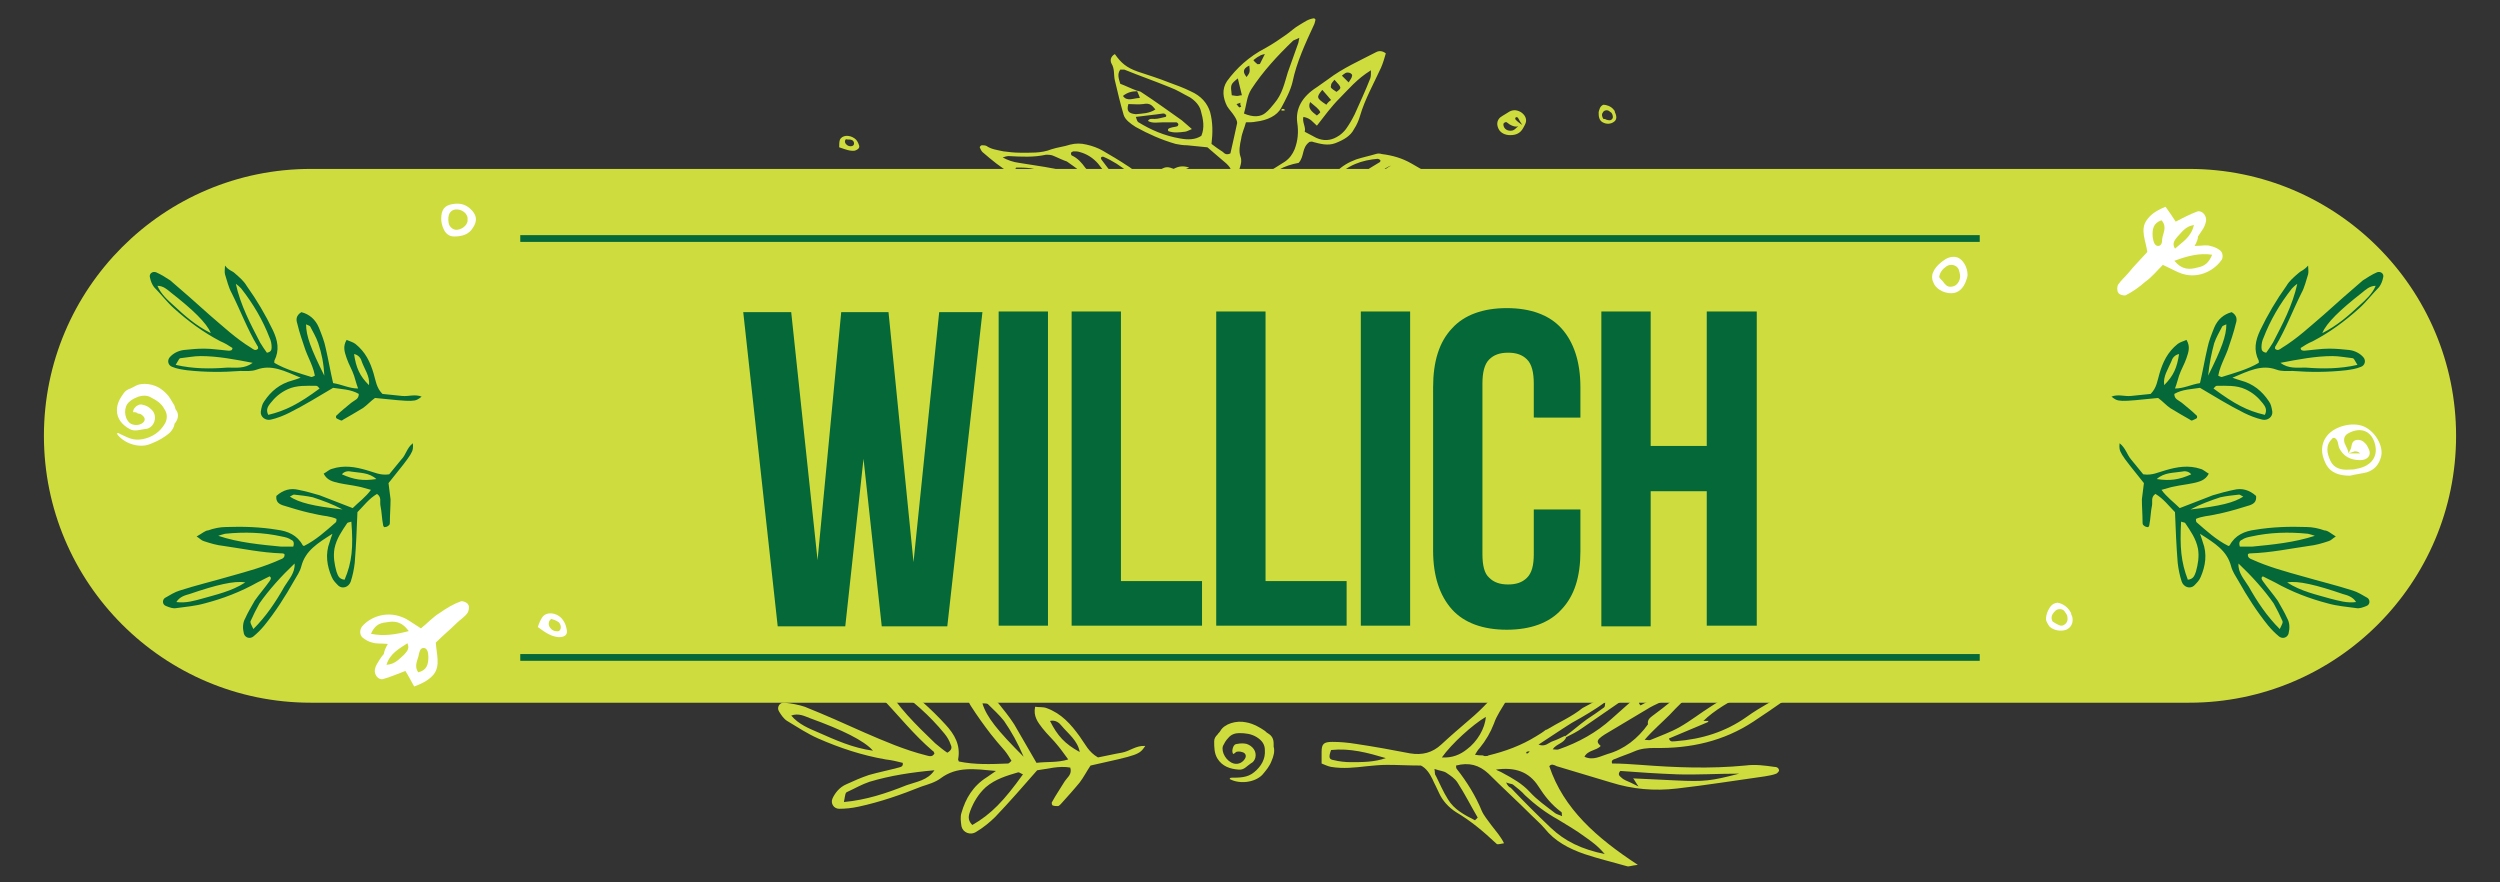
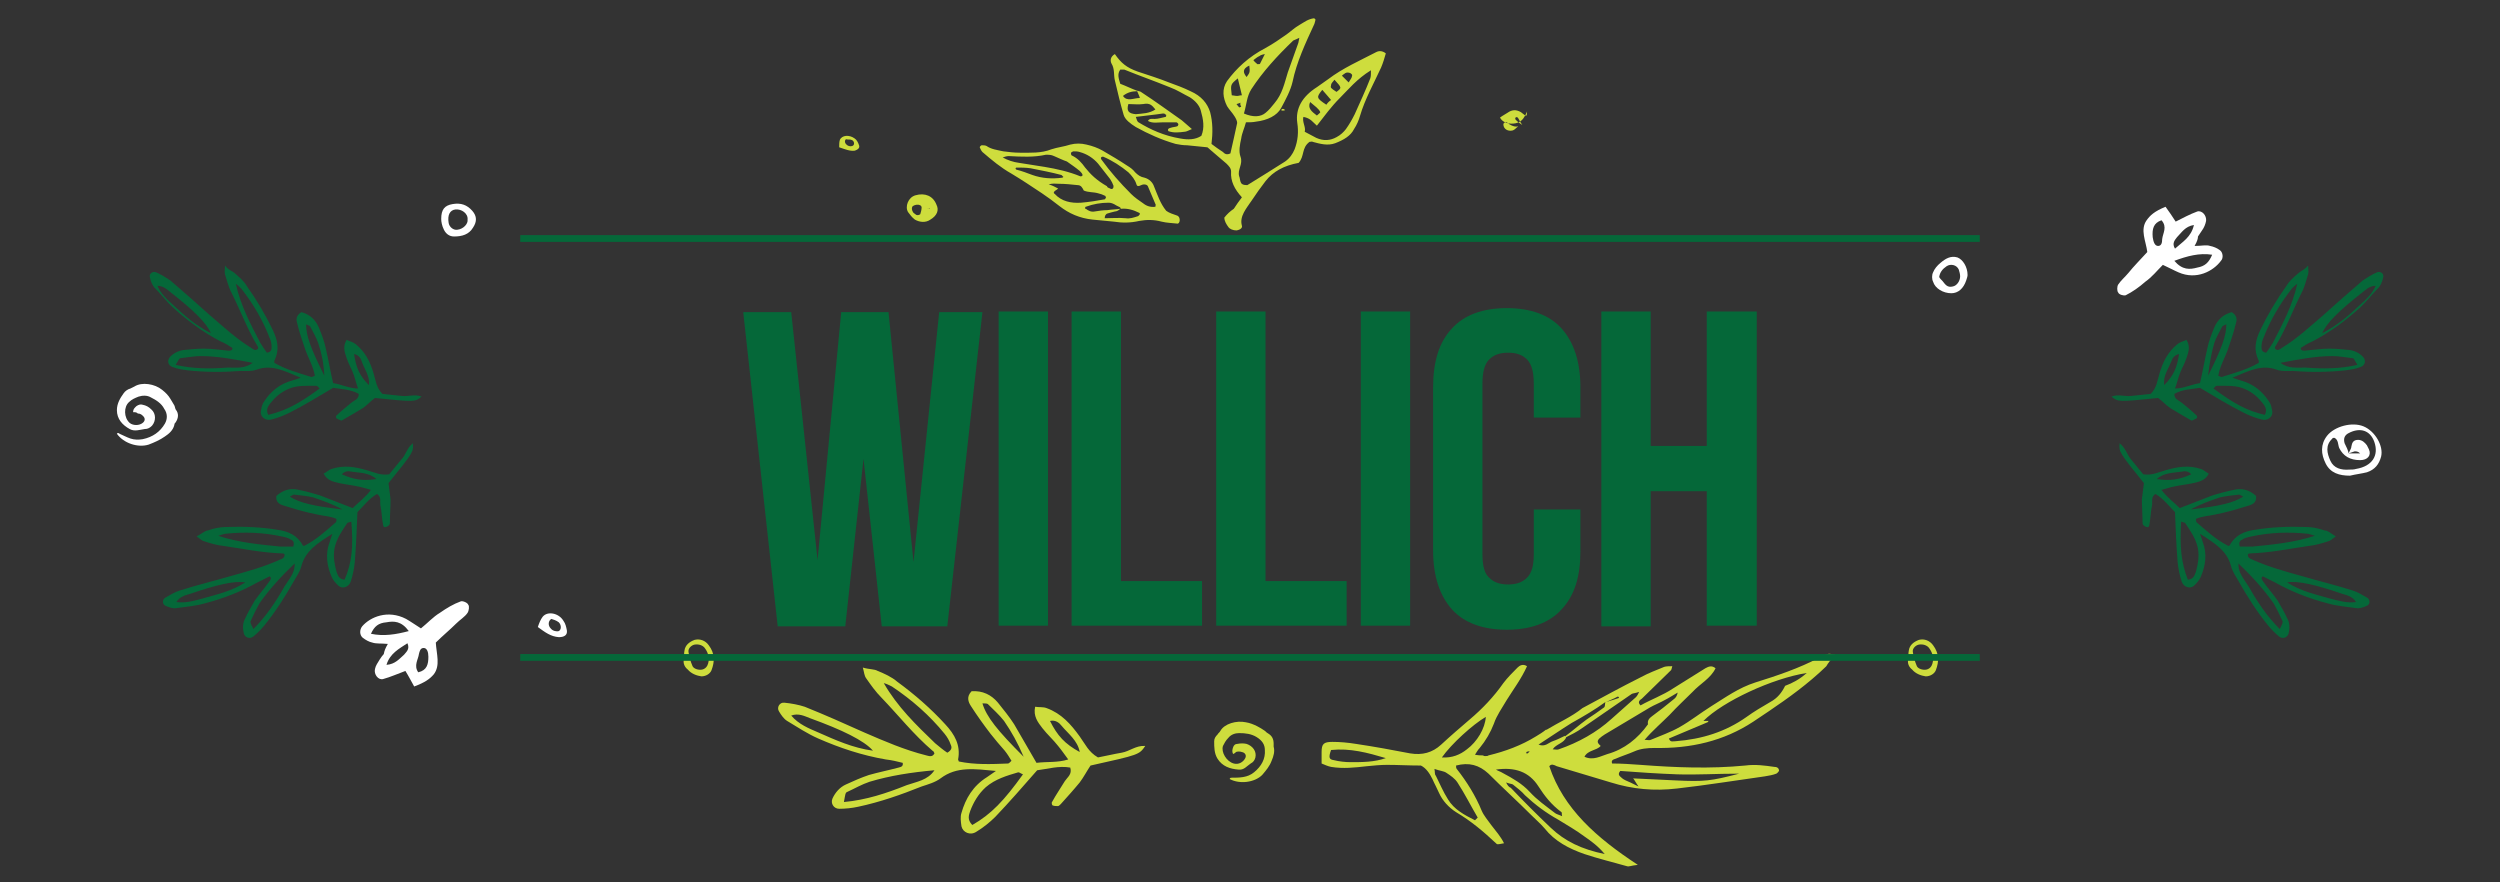
<svg xmlns="http://www.w3.org/2000/svg" version="1.1" id="Layer_1" x="0px" y="0px" viewBox="0 0 370 130.6" style="enable-background:new 0 0 370 130.6;" xml:space="preserve">
  <rect x="0" y="0" width="370" height="130.6" fill="#333333" stroke="none" />
  <style type="text/css">
	.st0{fill:#CEDD3D;}
	.st1{fill:#FFFFFF;}
	.st2{fill:#056839;}
	.st3{fill:none;stroke:#056839;stroke-miterlimit:10;}
</style>
-   <path class="st0" d="M324,104H46C24.2,104,6.5,86.3,6.5,64.5l0,0C6.5,42.7,24.2,25,46,25h278c21.8,0,39.5,17.7,39.5,39.5l0,0  C363.5,86.3,345.8,104,324,104z" />
  <g>
    <g>
      <path class="st1" d="M347.8,70.4c-1.6,0-2.9-0.4-3.6-1.8s-0.8-2.8,0.2-4.1c1.1-1.4,3.7-2.1,5.4-1.4c1.7,0.7,3,2.9,2.6,4.5    c-0.3,1.1-0.9,1.9-2.1,2.3C349.5,70.1,348.6,70.2,347.8,70.4z M347.6,67.1c0.6,0,1.1,0,1.7,0c-0.3-0.3-0.6-0.3-0.8-0.3    C348.2,66.9,347.9,67,347.6,67.1c0.1-0.3,0.4-0.7,0.4-1c0.1-0.6,0.3-1,1-1c0.6,0,1,0.4,1.3,0.8c0.1,0.2,0.2,0.4,0.3,0.6    c0.4,0.9-0.2,1.6-1.3,1.6c-1.5,0-2.5-0.6-3.1-1.8c-0.2-0.5-0.1-1.2-0.7-1.5c-0.2,0-0.3,0-0.3,0.1c-1.1,1-0.8,2.2-0.3,3.3    c0.5,1.1,1.6,1.4,2.8,1.3c0.3,0,0.7,0,1-0.1c2.4-0.4,3.4-2,2.7-4c-0.6-1.7-2.1-2.2-3.8-1.3c-0.6,0.3-0.8,0.8-0.6,1.5    C347.3,66.2,347.5,66.6,347.6,67.1z" />
    </g>
    <g>
      <path class="st1" d="M291.2,40.7c0,0.2-0.1,0.5-0.2,0.8c-0.4,1.2-1.2,1.9-2.2,1.9c-1.2,0-2.4-0.7-2.7-1.7c-0.2-0.4-0.2-1,0-1.4    c0.2-0.5,0.6-1,1.1-1.4c0.7-0.6,1.5-1.1,2.5-0.8C290.5,38.4,291.2,39.5,291.2,40.7z M287,41c0.1,0.2,0.3,0.4,0.5,0.6    c0.4,0.5,0.7,1,1.5,0.8c0.6-0.1,1.1-0.8,1.1-1.5c0-0.3-0.1-0.7-0.2-1c-0.3-0.7-1.2-0.9-1.8-0.5C287.5,39.8,287.1,40.3,287,41z" />
    </g>
    <g>
      <path class="st1" d="M65.3,32.4c0-1.4,0.5-2,1.7-2.2s2.1,0.1,2.9,1c0.7,0.8,0.7,1.6,0.1,2.5c-0.6,1-1.6,1.3-2.8,1.3    c-0.7,0-1.2-0.4-1.5-1C65.4,33.4,65.3,32.8,65.3,32.4z M67.4,31c-0.8,0.1-1.2,0.8-1,2c0.1,0.6,0.7,1.1,1.3,1    c0.9-0.1,1.6-0.9,1.5-1.5C69.3,31.6,68.3,30.9,67.4,31z" />
    </g>
    <path class="st1" d="M19.7,61c0-0.5,0.3-0.7,0.5-0.9c0.3-0.2,0.6-0.3,0.9-0.2c0.5,0.1,0.9,0.3,1.3,0.7c0.7,0.6,0.7,1.7,0.1,2.4   c-0.3,0.3-0.6,0.5-1.1,0.5c-0.7,0.1-1.5,0.4-2.2,0c-1.1-0.6-1.9-1.5-1.9-2.8c0-1,0.5-1.8,1-2.5c0.2-0.3,0.6-0.6,1-0.7   c0.2-0.1,0.4-0.2,0.6-0.3c1.1-0.7,3-0.4,4.1,0.5c0.5,0.4,0.9,0.8,1.2,1.3c0.2,0.3,0.4,0.7,0.6,1c0.1,0.2,0.1,0.4,0.2,0.6   c0.5,0.6,0.4,1.3,0,1.9c-0.1,0.1-0.2,0.2-0.2,0.4c-0.2,0.8-0.8,1.3-1.4,1.7c-0.7,0.5-1.6,0.9-2.4,1.2c-1.6,0.5-3.7-0.2-4.7-1.6   c0.1-0.2,0.3-0.1,0.4,0c0.5,0.2,1,0.5,1.6,0.7s1.2,0.2,1.8,0.1c1.5-0.3,2.6-1.1,3.3-2.3c0.4-0.7,0.4-1.5-0.1-2.2   c-0.4-0.8-1.2-1.3-2-1.7c-0.5-0.3-1.2-0.3-1.8-0.1c-0.5,0.2-1,0.4-1.4,0.8c-0.8,0.7-0.8,2.3,0.1,3.1c0.5,0.4,1.4,0.4,1.9,0   c0.4-0.3,0.4-0.7,0.1-1c-0.2-0.2-0.4-0.4-0.8-0.4C20.2,61,20,61,19.7,61z" />
    <g>
-       <path class="st1" d="M306.5,90.7c0,0.1,0.1,0.4,0.2,0.6c0.2,0.9-0.2,1.6-0.9,1.9c-0.8,0.3-1.9,0.1-2.5-0.5c-0.2-0.3-0.4-0.6-0.5-1    c0-0.4,0.1-0.9,0.3-1.3c0.3-0.6,0.6-1.1,1.4-1.2C305.3,89.3,306.1,89.9,306.5,90.7z M303.8,92c0.2,0.1,0.3,0.2,0.5,0.3    c0.4,0.2,0.8,0.5,1.3,0.1c0.4-0.3,0.5-0.8,0.3-1.4c-0.1-0.2-0.3-0.4-0.4-0.6c-0.4-0.4-1.1-0.3-1.4,0.1    C303.6,91,303.5,91.5,303.8,92z" />
-     </g>
+       </g>
    <g>
      <path class="st1" d="M79.6,92.8c0.2-0.6,0.4-1.1,0.7-1.5c0.7-0.9,2.4-0.6,3.1,0.6c0.3,0.4,0.4,0.9,0.5,1.4c0.1,0.7-0.4,1-1.2,1    C81.5,94.2,80.7,93.6,79.6,92.8z M81.6,91.6c-0.5,0.3-0.5,1-0.1,1.4c0.3,0.4,0.9,0.5,1.2,0.4c0.4-0.2,0.4-0.9,0-1.3    C82.3,91.8,81.9,91.7,81.6,91.6z" />
    </g>
    <g>
      <path class="st1" d="M324.8,36.4c1.1,0,1.7-0.2,2.3,0c0.5,0.1,1,0.3,1.4,0.6c0.5,0.3,0.6,1.2,0.2,1.6c-1.1,1.5-3.6,2.9-6.3,1.7    c-0.7-0.3-1.4-0.7-2.3-1.1c-0.9,0.9-1.6,1.8-2.6,2.5c-0.9,0.8-1.9,1.5-2.9,2c-0.3,0.1-1-0.1-1.1-0.4c-0.2-0.2-0.2-0.9,0-1.2    c0.4-0.6,1-1.1,1.5-1.7c0.8-1,1.8-2,2.8-3.1c-0.2-1.6-1.1-3.3-0.1-4.7c0.5-0.7,1.1-1.3,2.8-2c0.5,0.7,1,1.4,1.5,2.2    c1-0.5,2.1-1.1,3.2-1.5c0.7-0.2,1.4,0.6,1.3,1.4c-0.1,0.5-0.3,1-0.6,1.4c-0.2,0.3-0.4,0.6-0.6,0.9    C325.3,35.3,325.2,35.7,324.8,36.4z M321.8,38.6c1.2,1.4,2.3,1.3,3.4,1c1.1-0.2,1.7-0.7,2.2-1.9C325.5,37.4,323.7,37.9,321.8,38.6    z M319.9,32.6c-1.2,0.4-1.4,1.3-1.3,2.5c0.1,0.7,0.3,1.3,0.8,1.3s0.6-0.5,0.6-1C320.1,34.5,320.8,33.6,319.9,32.6z M324.7,33.3    c-1.3,0.2-1.8,1.1-2.5,1.8c-0.3,0.4-0.8,0.9-0.3,1.7C323,35.8,324.3,35.1,324.7,33.3z" />
    </g>
    <g>
      <path class="st1" d="M57.4,95.3c-1.1-0.1-1.7,0-2.3-0.2c-0.5-0.1-1-0.4-1.4-0.7c-0.5-0.4-0.5-1.2-0.1-1.7c1.2-1.4,3.8-2.5,6.5-1.1    c0.7,0.4,1.4,0.9,2.2,1.4c1-0.8,1.8-1.7,2.8-2.3c1-0.7,2-1.3,3.1-1.7c0.3-0.1,1,0.2,1.1,0.5c0.2,0.2,0.1,0.9-0.1,1.2    c-0.4,0.6-1.1,1-1.7,1.6c-0.9,0.9-2,1.8-3,2.8c0.1,1.7,0.7,3.4-0.3,4.7c-0.6,0.7-1.3,1.2-2.9,1.8c-0.4-0.7-0.8-1.5-1.3-2.3    c-1.1,0.4-2.2,0.9-3.3,1.2c-0.7,0.2-1.4-0.7-1.2-1.5c0.1-0.5,0.4-0.9,0.7-1.4c0.2-0.3,0.4-0.6,0.6-0.8C56.9,96.3,57,96,57.4,95.3z     M60.5,93.4c-1.1-1.5-2.2-1.5-3.3-1.3c-1.2,0.1-1.8,0.6-2.3,1.7C56.8,94.2,58.6,93.9,60.5,93.4z M61.9,99.5    c1.3-0.3,1.5-1.2,1.5-2.3c0-0.7-0.2-1.3-0.7-1.3s-0.6,0.5-0.7,0.9C61.9,97.6,61.2,98.5,61.9,99.5z M57.2,98.4    c1.3-0.1,1.9-0.9,2.6-1.5c0.3-0.4,0.9-0.8,0.5-1.7C59.1,96,57.7,96.7,57.2,98.4z" />
    </g>
    <g>
      <path class="st0" d="M135.5,28.9c-1.1,0.3-1.6,1.7-1.1,2.5c0.3,0.4,0.6,0.8,1,1.1c0.7,0.4,1.6,0.5,2.3,0c1-0.6,1.3-1.4,0.9-2.2    C138.1,29,136.9,28.5,135.5,28.9z M136.2,31.7c-0.1,0.1-0.4,0.2-0.6,0.1c-0.1-0.1-0.3-0.2-0.4-0.3c-0.3-0.4-0.3-0.8-0.1-1    c0.3-0.2,0.8-0.3,1.1-0.1c0.1,0,0.2,0.2,0.2,0.3C136.4,31,136.3,31.4,136.2,31.7z M137.6,30.9c-0.1,0-0.3,0-0.4,0    c0.2,0,0.3,0,0.5-0.1C137.6,30.8,137.6,30.9,137.6,30.9z" />
-       <path class="st0" d="M219.3,27.8c-0.8,0.2-1.5,0.2-2.3,0c-0.4-0.1-0.7-0.2-1.1-0.3c-2.5-0.7-4.8-2-7-3.3c-1.4-0.8-2.8-1.2-4.4-1.4    c-0.3-0.1-0.6-0.1-0.9,0c-1,0.3-2,0.5-2.9,0.8c-1.1,0.4-2.1,1-2.9,1.8c-1.1,1.1-2,2.2-2.8,3.4c-0.6,1-1.5,1.8-2.6,2.3    c-0.5,0.2-1,0.5-1.4,0.8c-0.2,0.1-0.4,0.4-0.6,0.6c-0.2,0.3,0.3,1.2,0.7,1.2c0.1,0,0.3,0,0.4-0.1c0.7-0.6,1.4-1.2,2.1-1.7    c0.8-0.7,1.8-0.8,2.8-0.4c0.8,0.3,1.6,0.6,2.3,1c2,1.1,4.2,1.4,6.4,1.9c0.1,0,0.4-0.1,0.6-0.2c-0.2-0.2-0.5-0.3-0.8-0.4    c-1.2-0.1-2.1-0.8-3.1-1.3c-0.2-0.1-0.4-0.2-0.5-0.4c-0.5-0.7-0.9-1.3-1.3-2c0,0,0.1-0.3,0.2-0.3c0.2-0.1,0.5-0.1,0.7-0.1    c1.7,0.1,3.3,0.7,4.6,1.7c0.8,0.7,1.8,1.2,2.4,2c0,0.1,0,0.3-0.1,0.4c-0.1,0.1-0.4,0.2-0.6,0.2c-0.3,0-0.5,0-0.7,0.2    c0.1,0.1,0.3,0.2,0.3,0.2c1.3,0,2.7-0.1,3.9-0.6c1.3-0.5,2.4-1.1,3.7-1.4c0.3-0.1,0.5-0.3,0.8-0.4c1-0.4,1.9-0.9,2.9-1.4    c1.3-0.7,2.6-1.5,3.8-2.4c0.3-0.2,0.5-0.5,0.6-0.7c0.1-0.2,0-0.4,0-0.6C221.4,27.2,220.3,27.5,219.3,27.8z M205.9,24.5    C205.9,24.5,205.9,24.5,205.9,24.5C206,24.5,206,24.5,205.9,24.5C206,24.5,206,24.5,205.9,24.5C206,24.5,206,24.5,205.9,24.5    C206,24.5,206,24.5,205.9,24.5z M198.8,31.9c-0.9-0.2-1.6-0.6-2.3-1c-0.1-0.3,0.1-0.6,0.5-0.6c0.8,0,1.5,0.3,1.8,1    C198.9,31.5,198.8,31.7,198.8,31.9z M200.1,31c0.1,0.2,0.2,0.3,0.4,0.5c0.2,0.4,0.5,0.7,0.7,1c0.1,0.1,0,0.2,0,0.2s-0.1,0-0.2,0    c-0.7-0.4-1.2-0.9-1.3-1.6c0-0.1,0-0.1,0-0.2C199.8,30.9,200,30.9,200.1,31z M198.9,27.7c-0.9,0.7-1.9,1.3-3.1,1.7    c-0.1,0-0.3,0-0.4-0.1c0,0-0.1-0.2,0-0.3c0.5-0.8,0.9-1.6,1.7-2.2c0.3-0.2,0.5-0.4,0.5-0.4c1.8-2,4-2.7,6.3-2.9    c0.1,0,0.3,0.1,0.4,0.2c0,0,0,0.3-0.1,0.3C202.3,25.1,200.6,26.3,198.9,27.7z M200.6,27.7c1-1,2-1.6,3.1-2.1c0.2-0.1,0.5,0,0.7,0    c0.4-0.6,0.9-0.9,1.5-1.1c0,0,0,0,0,0c-0.6,0.3-1.1,0.7-1.5,1.1c-0.1,0-0.3,0-0.4,0.1c-0.6,0.4-1,0.8-1.7,1.1    C201.8,27,201.3,27.3,200.6,27.7z M203.4,27.6c0-0.2-0.1-0.3,0-0.4c1-0.9,2.1-1.6,3.5-1.9c0,0,0.1,0.1,0.2,0.1    c0.1-0.2,0.2-0.3,0.4-0.1l-0.1,0.1c-0.1,0-0.2-0.1-0.3,0c-0.5,0.4-1.1,0.8-1.7,1.4c-0.5,0.5-1.2,0.7-1.8,0.9    C203.5,27.7,203.4,27.6,203.4,27.6z M205.4,28.2c-0.1,0-0.3-0.1-0.4-0.2c0,0,0-0.2,0.1-0.3c0.1-0.1,0.3-0.3,0.5-0.4    c0.8-0.7,1.9-1.2,2.8-1.7c0.2-0.1,0.5-0.1,0.7-0.1c0.2-0.1,0.4,0.2,0.3,0.4c-0.1,0.2-0.2,0.4-0.4,0.5    C207.9,27.2,206.7,27.7,205.4,28.2z M213.6,32.1c-0.1,0-0.1,0.1-0.2,0.1c-1.3,0.7-2.6,0.7-3.8-0.4c-0.3-0.3-0.7-0.6-1.1-0.8    c-0.3-0.1-0.5-0.2-0.9,0c0.5,0.3,0.9,0.5,1.4,0.8c0.2,0.2,0.4,0.4,0.6,0.6c0.1,0.2,0.2,0.4,0.4,0.6c-0.3,0.1-0.5,0.2-0.7,0.1    c-0.4-0.2-0.9-0.3-1.2-0.6c-0.7-0.6-1.4-1.1-2.1-1.7c-0.2-0.2,0-0.4,0.3-0.4c0.1,0,0.2-0.1,0.2-0.1c-0.1-0.5,0.2-0.6,0.7-0.6    c1.4,0.1,2.8,0.2,4.2,0.3c0.5,0.1,0.9,0.2,1.3,0.5c0.3,0.3,0.7,0.6,1,0.9C213.9,31.6,213.9,32,213.6,32.1z M213.9,29.2    c-0.7-0.3-1.5-0.2-2.3-0.2c-1,0.1-2,0.1-3,0.1c-0.4,0-0.9-0.2-1.3-0.3c-0.1,0-0.1-0.3-0.1-0.3c0.6-0.4,1.1-0.8,1.7-1.1    c0.6-0.4,1.2-0.7,1.8-1c0.5-0.1,0.9,0.1,1.3,0.3c1.5,0.6,2.9,1.3,4.5,1.7c0.3,0,0.6,0.1,0.9,0.1c-0.4,0.3-0.7,0.7-1.2,0.7    C215.4,29.2,214.7,29.6,213.9,29.2z M217.5,30.1c-0.4,0.4-1,0.7-1.5,0.7c-0.2,0-0.4-0.2-0.6-0.3c-0.1-0.1-0.1-0.2-0.1-0.2    c0-0.1,0.1-0.3,0.2-0.3c0.6-0.1,1.2-0.1,1.8-0.2c0.1,0,0.2,0.1,0.2,0.1C217.5,30,217.5,30,217.5,30.1z" />
      <path class="st0" d="M206.4,34.3C206.4,34.2,206.4,34.2,206.4,34.3C206.4,34.2,206.4,34.2,206.4,34.3L206.4,34.3z" />
      <path class="st0" d="M174.2,31.9c-0.6-0.2-1.2-0.4-1.6-0.7c-0.9-1.1-1.3-2.4-1.8-3.6c-0.2-0.6-0.7-1.1-1.4-1.3    c-0.6-0.1-1-0.4-1.4-0.8c-0.3-0.4-0.7-0.7-1.2-1c-1.2-0.8-2.4-1.5-3.6-2.2c-0.7-0.4-1.5-0.7-2.4-0.9c-0.8-0.2-1.6-0.2-2.4,0    c-0.9,0.3-1.9,0.4-2.8,0.7c-1.5,0.6-3.1,0.5-4.7,0.5c-0.8,0-1.6-0.1-2.4-0.2c-0.9-0.2-1.8-0.3-2.5-0.8c-0.2-0.1-0.5-0.1-0.7-0.1    c-0.1,0-0.3,0.2-0.3,0.3c0.1,0.2,0.2,0.5,0.4,0.7c1.4,1.2,2.7,2.3,4.3,3.2c1.5,0.9,3,1.9,4.5,2.9c0.9,0.6,1.7,1.2,2.6,1.9    c1.4,1.1,3,1.8,4.9,2c1,0.1,2.1,0.2,3.1,0.3c1.3,0.2,2.5,0.2,3.8-0.1c1.1-0.2,2.2-0.2,3.3,0.1c0.8,0.2,1.6,0.2,2.4,0.3    c0.1,0,0.3-0.2,0.3-0.5S174.5,32,174.2,31.9z M158.9,22.4c0.3,0,0.6,0,0.9,0.1c1.1,0.3,2,0.9,2.7,1.7c0.6,0.8,1.2,1.5,1.8,2.3    c0.2,0.3,0.4,0.7,0.5,1c0,0.1,0,0.3-0.1,0.4c-0.1,0.1-0.3,0.1-0.4,0c-0.3-0.1-0.6-0.3-0.4-0.3c-1.6-0.9-2.5-1.8-3.3-2.8    c-0.5-0.7-1.1-1.4-2-1.8c-0.1-0.1-0.1-0.3-0.1-0.4C158.6,22.5,158.8,22.4,158.9,22.4z M148.4,23.3L148.4,23.3    c0.3-0.1,0.6-0.2,0.9-0.2c1.9,0.1,3.7,0.2,5.5-0.2c0.4,0,0.8,0,1.2,0.2c0.7,0.3,1.3,0.6,1.9,0.8c0.7,0.5,1.3,0.9,1.9,1.4    c0.1,0.1,0.3,0.3,0.4,0.5V26c-0.1,0.1-0.2,0.1-0.3,0.1c-1.7-0.7-3.5-1.1-5.3-1.4c-1.3-0.2-2.5-0.4-3.8-0.6    C150,24,149.1,23.7,148.4,23.3z M152.8,25.9c-0.8-0.3-1.6-0.6-2.4-0.8c0,0-0.1-0.1-0.1-0.2l0.1-0.1c0.7,0,1.4,0,2.1,0.1    c1.5,0.3,3.1,0.6,4.6,1c0.1,0.1,0.2,0.2,0.3,0.3c-0.1,0-0.1,0.1-0.2,0.1C155.7,26.5,154.2,26.4,152.8,25.9z M156.1,28.7    c-0.2-0.1-0.2-0.3,0.1-0.5c0.2-0.1,0.3-0.2,0.4-0.3c-0.4-0.2-0.9-0.5-1.4-0.6c0.6-0.2,1-0.1,1.5-0.1c0.9,0,1.9,0.1,2.8,0.2    c0.5,0,0.7,0.4,0.9,0.8c0.7,0.3,1.4,0.2,2.1,0.4c0.4,0.1,0.7,0.2,1.1,0.4c0,0.1,0.1,0.2,0.1,0.2c-0.1,0.1-0.1,0.3-0.2,0.3    c-1.1,0.2-2.3,0.4-3.5,0.5C158.5,30.1,157.1,29.8,156.1,28.7z M163.4,32.3L163.4,32.3L163.4,32.3    C163.5,32.3,163.4,32.3,163.4,32.3z M168.4,32c-0.6,0.2-1.2,0.4-1.8,0.3c-1.1-0.1-2,0-3.1,0c0-0.3,0.1-0.6,0.4-0.7    c0.3-0.1,0.7-0.2,1.1-0.3c0.3,0,0.6-0.2,0.8-0.4c-0.6,0.1-1.3,0.1-1.9,0.2c-0.6,0-1.3,0.1-1.9,0.2c-0.5,0.1-0.9-0.1-1.3-0.4h-0.1    c0-0.2,0-0.3,0.1-0.3c1.1-0.4,2.2-0.6,3.4-0.6c0.4,0,0.8,0.2,1.1,0.4c0.2,0.1,0.4,0.2,0.6,0.3c0,0.1,0.1,0.2,0.1,0.2    c1-0.1,1.9,0.2,2.7,0.6c0.1,0,0.1,0.2,0.1,0.2C168.6,31.8,168.5,32,168.4,32z M171,30.6c-0.7,0.1-1.3-0.1-1.8-0.5    c-0.6-0.4-1.3-0.9-1.8-1.4c-1.6-1.6-3.1-3.3-4.4-5.1c-0.1-0.2-0.1-0.3,0.1-0.4c0.1,0,0.1,0,0.2,0c1.4,0.6,2.6,1.4,3.7,2.3    c0.5,0.5,1,1.1,1.2,1.8c0.1,0.3,0.3,0.3,0.7,0.1c0.4-0.2,0.9-0.1,1,0.2c0.4,0.9,0.7,1.7,1.1,2.6C171.1,30.3,171,30.4,171,30.6z" />
-       <path class="st0" d="M225.1,16.6c-0.7-0.4-1.3-0.4-2,0.1c-0.3,0.2-0.7,0.4-1.1,0.7c-0.5,0.5-0.5,1.1-0.2,1.7    c0.3,0.6,1,0.9,1.7,0.9c0.9,0,1.5-0.3,1.9-1c0.1-0.2,0.3-0.5,0.4-0.8C226,17.6,225.7,17,225.1,16.6z M222.5,18.4    c0-0.2,0.3-0.4,0.5-0.3c0.1,0.1,0.3,0.2,0.4,0.3c0.5,0.3,0.9,0.4,1.3,0.3c-0.3,0.2-0.5,0.5-0.8,0.6    C223.2,19.5,222.5,19.1,222.5,18.4z M224.3,17.7c0,0-0.1-0.2,0-0.3c0.1-0.1,0.3-0.1,0.4,0.1c0.2,0.4,0.4,0.7,0.6,1    C225,18.3,224.7,18.1,224.3,17.7z" />
+       <path class="st0" d="M225.1,16.6c-0.7-0.4-1.3-0.4-2,0.1c-0.3,0.2-0.7,0.4-1.1,0.7c0.3,0.6,1,0.9,1.7,0.9c0.9,0,1.5-0.3,1.9-1c0.1-0.2,0.3-0.5,0.4-0.8C226,17.6,225.7,17,225.1,16.6z M222.5,18.4    c0-0.2,0.3-0.4,0.5-0.3c0.1,0.1,0.3,0.2,0.4,0.3c0.5,0.3,0.9,0.4,1.3,0.3c-0.3,0.2-0.5,0.5-0.8,0.6    C223.2,19.5,222.5,19.1,222.5,18.4z M224.3,17.7c0,0-0.1-0.2,0-0.3c0.1-0.1,0.3-0.1,0.4,0.1c0.2,0.4,0.4,0.7,0.6,1    C225,18.3,224.7,18.1,224.3,17.7z" />
      <path class="st0" d="M189.5,16.3C189.5,16.2,189.5,16.2,189.5,16.3C189.5,16.2,189.5,16.2,189.5,16.3L189.5,16.3z" />
      <path class="st0" d="M190.2,16.3c-0.2-0.2-0.4-0.3-0.6,0C189.8,16.4,189.9,16.4,190.2,16.3z" />
-       <path class="st0" d="M173.7,25c-0.7-0.3-1.2-0.4-1.9,0.1C172.4,25.3,173,25.3,173.7,25c0.8,0.4,1.5,0.2,2.3-0.2    C175.1,24.5,174.4,24.6,173.7,25z" />
-       <path class="st0" d="M239,16.6c0-0.2-0.1-0.3-0.2-0.4c-0.4-0.5-1.1-0.7-1.5-0.7c-0.5,0.2-0.6,0.7-0.7,1.1c0,0.3,0,0.6,0.1,0.9    c0.1,0.3,0.3,0.5,0.5,0.6c0.5,0.3,1.2,0.3,1.7-0.1C239.3,17.7,239.3,17.2,239,16.6z M238.6,17.6c-0.2,0.3-0.6,0.2-0.9,0.1    c-0.1-0.1-0.3-0.1-0.4-0.1c-0.2-0.3-0.3-0.7-0.1-0.9c0.1-0.3,0.5-0.5,0.9-0.3c0.1,0.1,0.3,0.2,0.4,0.3    C238.7,17,238.8,17.4,238.6,17.6z" />
      <path class="st0" d="M126.5,20.5c-0.8-0.6-1.9-0.5-2.2,0.2c-0.1,0.3-0.1,0.7-0.1,1.1c0.9,0.3,1.6,0.6,2.3,0.5    c0.6-0.2,0.8-0.5,0.6-0.9C127,21.1,126.8,20.7,126.5,20.5z M126.3,21.5c-0.2,0.2-0.6,0.2-0.9,0s-0.5-0.6-0.2-0.9    c0.3,0.1,0.6,0,0.8,0.1C126.4,20.8,126.5,21.3,126.3,21.5z" />
      <path class="st0" d="M193.8,21c0.2,0,0.4-0.1,0.5,0c1.1,0.3,2.2,0.6,3.3,0.2c1.3-0.5,2.3-1.1,2.8-2.1c0.4-0.6,0.7-1.3,0.9-2    c0.7-2.4,2-4.7,3.1-7.1c0.3-0.7,0.5-1.4,0.7-2.1c-0.5-0.4-1-0.4-1.4-0.2c-2.5,1.3-5,2.4-7.1,4c-0.6,0.4-1.1,0.8-1.7,1.2    c-2.2,1.4-3.2,3.2-2.9,5.3c0.2,1.3,0.1,2.6-0.4,3.9c-0.3,0.7-0.7,1.3-1.4,1.8c-1.9,1.2-3.8,2.4-5.6,3.5c-0.7,0-0.9-0.2-1-0.5    c-0.1-0.3-0.1-0.6-0.2-0.8c-0.3-1,0.6-1.8,0.2-2.9c-0.3-0.8-0.1-1.8,0.1-2.7c0.1-0.8,0.5-1.6,0.7-2.4c0.6,0,1,0,1.5-0.1    c1.7-0.2,3.1-0.9,3.7-2c0.7-1.3,1.4-2.6,1.7-3.9c0.6-2.9,1.9-5.7,3.2-8.5c0.1-0.2,0.1-0.4,0.2-0.7c0,0-0.1-0.1-0.2-0.2    c-0.9,0.1-1.5,0.6-2.2,1c-0.7,0.4-1.2,0.9-1.9,1.4c-1,0.7-2,1.4-3.1,2c-2.5,1.3-4.3,3-5.7,4.9c-0.8,1.2-0.6,2.5,0,3.7    c0.3,0.5,0.8,1,1.1,1.5c0.2,0.3,0.4,0.7,0.4,1c-0.3,1.5-0.7,3.1-1,4.5c-0.6,0.3-0.9,0-1.1-0.2c-0.6-0.4-1.2-0.8-1.7-1.2    c0.2-1.6,0.2-3.2-0.2-4.7c-0.4-1.3-1.3-2.4-2.9-3.1c-1-0.5-2.1-0.9-3.2-1.3c-1.5-0.6-3.1-1.1-4.6-1.6c-1.7-0.6-2.5-1.3-3.4-2.6    c-0.7,0.4-0.7,1-0.5,1.4c0.5,0.8,0.3,1.7,0.5,2.5c0.4,1.7,0.8,3.4,1.3,5.1c0.2,0.7,1,1.3,1.8,1.8c1.8,1,3.8,1.9,5.9,2.5    c0.5,0.1,1.1,0.2,1.7,0.2c1,0.1,2.1,0.2,3,0.3c1,0.9,1.9,1.6,2.8,2.4c0.4,0.4,0.7,0.7,0.7,1.2c-0.1,1.4,0.5,2.6,1.6,3.8    c-0.4,0.5-0.8,1.1-1.2,1.7c-0.6,0.4-1,0.8-1.4,1.3c0,0.5,0.3,1,0.6,1.4c0.2,0.3,0.7,0.5,1.2,0.5c0.6-0.1,0.9-0.4,0.8-0.7    c-0.4-1.4,0.7-2.6,1.5-3.8c0.6-0.9,1.3-1.9,2-2.8c1.1-1.4,2.7-2.3,4.9-2.7C193.1,23.1,192.6,21.9,193.8,21z M199.8,10.8    c0.2,0.1,0.4,0.3,0.3,0.4c0,0.3-0.2,0.5-0.5,1c-0.5-0.5-0.7-0.7-1-1C199,10.9,199.2,10.6,199.8,10.8z M197,12.6    c0-0.3,0.3-0.5,0.5-0.8c1.1,1.2,1.1,1.2,0.3,1.8C196.9,13,196.9,13,197,12.6z M195.7,13.3c0.5,0.6,0.9,1,1.3,1.5    c-0.3,0.2-0.5,0.4-0.7,0.7C194.8,14.5,194.8,14.4,195.7,13.3z M193.9,15.1c0.7,0.6,1.3,1,1.5,1.5c0,0.1-0.3,0.3-0.5,0.5    C194.1,16.5,193.5,16,193.9,15.1z M192.9,17.3c1.1,0.2,1.4,0.8,2,1.3c1.1-1.4,2.1-2.8,3.4-4.1s2.5-2.8,4.6-4.1    c0,0.6,0,0.9-0.1,1.2c-0.7,1.8-1.5,3.5-2.3,5.3c-0.4,0.8-0.8,1.5-1.3,2.2c-0.3,0.4-0.8,0.9-1.4,1.2c-0.9,0.5-1.9,0.6-3,0.1    c-0.6-0.3-1.1-0.6-1.7-0.9C193.3,18.8,192.7,18.1,192.9,17.3z M166.2,14.2c0.6-0.5,1.3-0.7,2.1-0.7c0.1,0.3,0.3,0.6,0.4,1    C167.8,14.5,166.8,15.1,166.2,14.2z M167,15.4c0.7,0,1.5,0.1,2.2,0c1-0.2,1.3,0.2,1.8,0.8c-0.9,0.6-1.9,0.6-2.9,0.7    C167,16.8,166.7,16.4,167,15.4z M177.8,20.1c-0.9,0.6-2,0.6-3.1,0.4c-2.4-0.4-4.4-1.3-6.2-2.4c-0.2-0.1-0.3-0.5-0.4-0.8    c1.5-0.2,2.7-0.3,4-0.5c0.1,0,0.2,0,0.2,0c0.1,0.1,0.3,0.2,0.3,0.2c0,0.1,0,0.3-0.1,0.3c-0.5,0.1-1.1,0.3-1.6,0.3    c-0.4,0-0.8-0.1-1,0.3c0.7,0.4,1.5,0.2,2.3,0.2c0.6,0,1.3,0,1.9,0c0.1,0,0.3,0.2,0.3,0.3c0,0.1-0.1,0.3-0.2,0.3    c-0.3,0.1-0.6,0.1-0.9,0.2c-0.4,0.1-0.5,0.2-0.4,0.5c0.8,0.3,1.6,0.2,2.4,0.1c0.3,0,0.6-0.2,1.1-0.4c-0.6-0.5-1-0.9-1.5-1.3    c-2-1.4-3.9-2.8-5.9-4.1c-0.2-0.2-0.5-0.2-0.8-0.3c-0.8-0.3-1.6-0.7-2.4-1c-0.2-0.7-0.5-1.4,0-2.1c0.3,0,0.5,0,0.6,0    c2.2,0.9,4.5,1.7,6.7,2.6c1.1,0.4,2,1,3,1.5c0.8,0.5,1.4,1.2,1.6,1.9C178.1,17.7,178.3,18.9,177.8,20.1z M186.4,8.3    c0.1-0.1,0.3-0.2,0.8-0.3c-0.3,0.6-0.5,1-0.7,1.4c0,0.1-0.2,0.1-0.4,0.1c-0.2-0.2-0.4-0.3-0.6-0.6C185.8,8.7,186.1,8.4,186.4,8.3z     M184.9,9.7c0.1,1,0.1,1-0.4,1.7C184,10.8,183.8,10.2,184.9,9.7z M185.2,13.2c1.7-2.6,3.8-4.9,6.2-7.2c0.2-0.1,0.5-0.2,0.9-0.4    c-0.1,0.4-0.1,0.7-0.2,0.9c-0.5,1.4-1,2.8-1.5,4.2c-0.5,1.6-0.8,3.2-2,4.6c-0.4,0.5-0.8,1-1.3,1.4c-0.7,0.6-1.8,0.7-3.2,0.1    C184.5,15.5,184.5,14.3,185.2,13.2z M182.3,14.1c-0.2-1.6-0.2-1.6,0.9-2.5c0.2,0.9,0.4,1.6,0.6,2.5c-0.3,0-0.5,0.1-0.7,0.1    C182.8,14.2,182.5,14.1,182.3,14.1z M183,15.4c0.1,0,0.3-0.1,0.6-0.2c-0.1,0.2,0,0.4,0.1,0.6l-0.3,0.1    C183.2,15.7,183.1,15.5,183,15.4z" />
    </g>
    <g>
      <path class="st0" d="M188.5,110.1c0-0.7-0.2-1.2-0.9-1.6c-0.2-0.1-0.3-0.3-0.5-0.4c-0.3-0.2-0.6-0.4-1-0.6    c-0.6-0.3-1.1-0.5-1.7-0.6c-1.4-0.3-3.2,0.2-3.8,1.3c-0.1,0.2-0.3,0.3-0.4,0.5c-0.3,0.3-0.5,0.6-0.5,1c0,0.9,0,1.8,0.5,2.6    c0.7,1.1,1.8,1.5,3.1,1.6c0.8,0.1,1.2-0.5,1.8-0.9c0.4-0.2,0.6-0.5,0.7-0.9c0.2-0.9-0.4-1.7-1.3-2c-0.4-0.1-0.9-0.1-1.4,0    c-0.3,0-0.5,0.2-0.6,0.5c-0.1,0.3-0.2,0.6,0,1c0.2-0.1,0.4-0.2,0.4-0.3c0.3-0.1,0.6-0.1,0.9,0c0.5,0.1,0.7,0.5,0.5,0.9    c-0.3,0.6-1,1-1.7,0.8c-1.1-0.3-1.9-1.7-1.6-2.6c0.2-0.4,0.4-0.8,0.8-1.2c0.4-0.5,1-0.7,1.6-0.7c0.9,0,1.8,0.1,2.6,0.6    s1.2,1.1,1.2,1.9c0.1,1.3-0.5,2.4-1.6,3.3c-0.5,0.4-1,0.6-1.6,0.7c-0.6,0.1-1.1,0.1-1.7,0.1c-0.1,0-0.3,0-0.3,0.2    c1.5,0.8,3.7,0.5,4.8-0.6c0.6-0.7,1.1-1.3,1.4-2.1c0.3-0.7,0.5-1.4,0.3-2.1C188.5,110.4,188.5,110.2,188.5,110.1z" />
      <path class="st0" d="M102.8,94.7c-0.8,0.3-1.4,0.8-1.5,1.6c-0.1,0.4,0,0.9-0.1,1.3c-0.1,0.6,0.1,1.1,0.6,1.5c0.5,0.6,1.3,0.9,2,1    c0.7,0,1.3-0.4,1.5-0.9c0.5-1.3,0.5-2.5-0.4-3.7C104.4,94.8,103.6,94.5,102.8,94.7z M104.8,98.2c-0.1,0.4-0.4,0.8-0.9,0.9    c-0.5,0.1-1.2-0.1-1.4-0.5c-0.3-0.7-0.5-1.4-0.6-2.1c-0.1-0.5,0.4-1,0.9-1.1c0.6-0.1,1.2,0.1,1.5,0.5    C104.9,96.7,105,97.5,104.8,98.2z" />
      <path class="st0" d="M286.1,95.5c-0.5-0.7-1.3-1-2.1-0.8c-0.8,0.3-1.4,0.8-1.5,1.6c-0.1,0.4,0,0.9-0.1,1.3    c-0.1,0.6,0.1,1.1,0.6,1.5c0.5,0.6,1.3,0.9,2,1c0.7,0,1.3-0.4,1.5-0.9C287,97.9,287,96.7,286.1,95.5z M286,98.2    c-0.1,0.4-0.4,0.8-0.9,0.9c-0.5,0.1-1.2-0.1-1.4-0.5c-0.3-0.7-0.5-1.4-0.6-2.1c-0.1-0.5,0.4-1,0.9-1.1c0.6-0.1,1.2,0.1,1.5,0.5    C286.1,96.7,286.2,97.5,286,98.2z" />
      <path class="st0" d="M162.5,112.1c-1.4-0.8-1.9-2-2.7-3.1c-1.3-1.8-2.7-3.4-4.9-4.2c-0.5-0.2-1.1-0.1-1.7-0.2    c-0.3,1.4,0.4,2.3,1.1,3.2c0.7,0.9,1.6,1.7,2.3,2.6c0.5,0.6,0.9,1.2,1.5,2c-1.6,0.5-3.1,0.3-4.7,0.5c-1.1-1.9-2.2-3.8-3.3-5.7    c-0.7-1.1-1.6-2.2-2.4-3.2c-1-1.2-2.3-1.8-3.9-1.7c-0.8,0.8-0.5,1.6-0.1,2.2c0.9,1.4,1.9,2.8,2.9,4.1c0.7,0.9,1.4,1.7,2.1,2.5    c0.4,0.5,0.7,1,1,1.5c-0.2,0.2-0.4,0.4-0.5,0.4c-2.5,0.1-4.9,0.2-7.3-0.3c0-0.1-0.1-0.2-0.1-0.3c0.4-2.1-0.5-3.7-1.9-5.2    c-2.1-2.3-4.5-4.4-7.1-6.3c-0.8-0.7-1.9-1.2-2.9-1.6c-0.5-0.3-1.2-0.2-2.2-0.5c0.2,0.7,0.2,1.2,0.5,1.6c0.7,1,1.4,2,2.3,2.9    c2.5,2.6,4.7,5.4,7.5,7.8c0.2,0.1,0.2,0.2,0.3,0.4c-0.3,0.6-0.8,0.4-1.2,0.3c-3.2-0.8-6.2-2.1-9.2-3.4c-2.9-1.3-5.8-2.6-8.8-3.8    c-0.9-0.3-2-0.5-3-0.6c-0.7-0.1-1.2,0.7-0.8,1.3c0.3,0.5,0.7,1.1,1.2,1.4c1.5,0.9,3,1.9,4.6,2.6c3.2,1.4,6.5,2.5,10,3.1    c0.9,0.1,1.7,0.3,2.5,0.5c0.1,0.5-0.2,0.6-0.6,0.7c-1.5,0.4-3,0.7-4.4,1.1c-1.2,0.4-2.3,0.9-3.4,1.4c-0.9,0.4-1.6,1.2-2,2.1    c-0.3,0.7,0.2,1.5,1,1.5c0.9,0,1.9-0.1,2.8-0.3c3.3-0.7,6.4-1.8,9.4-3c0.9-0.3,2-0.6,2.8-1.2c2.4-1.8,5-1.4,8.2-1.1    c-0.6,0.4-1,0.7-1.3,0.9c-2.1,1.3-3.2,3.2-3.8,5.3c-0.2,0.6-0.1,1.3,0,2c0.2,0.9,1.3,1.4,2.2,0.8c1-0.6,2-1.4,2.8-2.2    c2.1-2.2,4.1-4.5,6.2-6.9c1.6-0.2,3.2-0.7,4.9-0.4c0.3,1-0.4,1.4-0.8,2c-0.6,1-1.3,2-1.9,3.1c-0.1,0.1,0,0.5,0.1,0.5    c0.2,0.1,0.5,0.1,0.8,0.1c0.1,0,0.3-0.2,0.4-0.3c0.9-1,1.9-2.1,2.8-3.2c0.6-0.8,1-1.6,1.6-2.5c7.2-1.6,7.2-1.6,8.1-2.9    c-1.4-0.1-2.3,0.8-3.5,1C164.8,111.6,163.6,111.9,162.5,112.1z M121.1,108.4c-1.4-0.6-2.9-1.2-4-2.5c1.1-0.4,2,0.1,2.8,0.4    c4.7,1.7,8,3.3,9.3,4.8C126.2,110.7,123.6,109.5,121.1,108.4z M134.2,116.2c-3,1.2-6,2.2-9.3,2.5c0.2-1.1,0.2-1.4,0.5-1.5    c1.1-0.5,2.1-1.1,3.3-1.5c3-0.9,6.2-1.4,9.6-1.7C137.3,115.5,135.6,115.7,134.2,116.2z M140.2,111.4c-0.6-0.4-1.2-0.9-1.8-1.4    c-2.8-2.7-5.6-5.4-7.6-8.9c0.4,0.1,0.8,0.3,1.2,0.5c3,2,5.6,4.3,7.8,7c0.4,0.5,0.7,1,0.9,1.6C140.9,110.6,140.9,111,140.2,111.4z     M143.9,122.1c-0.8-0.8-0.5-1.5-0.3-2.1c0.5-1.3,1.2-2.5,2.3-3.5c1.4-1.2,3.1-1.7,4.8-2.2c0.2,0,0.4,0.2,0.7,0.3    C148.6,118.5,146.7,120.5,143.9,122.1z M145.4,104.1c0.3,0,0.7,0,0.8,0.1c0.8,0.8,1.7,1.6,2.4,2.5c1.1,1.6,2,3.2,2.9,5.3    C147.6,108.1,146,106.1,145.4,104.1z M155.4,106.7c0.8-0.2,1.4,0.3,1.7,0.7c1,1.2,2.4,2.2,2.7,3.9    C157.6,110.1,156.5,108.9,155.4,106.7z" />
      <path class="st0" d="M270.5,96.8c-0.4,0.1-0.8,0.3-1.2,0.5c-3,1.6-6.3,2.7-9.5,3.7c-2.5,0.8-4.4,2.2-6.5,3.5    c-1.6,1-3.1,2.2-4.7,3.1c-1.4,0.8-2.9,1.3-4.3,1.9c-0.2,0.1-0.4,0-0.9,0c1.2-1.4,2.5-2.5,3.7-3.7c1.1-1.2,2.3-2.3,3.4-3.4    c1.1-1.2,2.7-2,3.4-3.5c-0.6-0.5-1.1-0.2-1.5,0c-1.6,1-3.2,2-4.8,3c-1.5,1-3.2,1.6-4.8,2.5c-0.5-0.5-0.1-0.8,0.2-1    c1.4-1.4,2.9-2.8,4.3-4.2c0.1-0.1,0.1-0.3,0.2-0.6c-0.4,0-0.9,0-1.2,0.1c-1.2,0.5-2.3,0.9-3.4,1.5c-3,1.5-5.9,3.1-8.7,4.6    c-1.6,1.3-3.5,2.1-5.3,3.2c0,0,0,0-0.1,0c-0.5,0.4-1,0.7-1.5,1c-2.1,1.3-4.5,2.2-7,2.8c-0.1,0.1-0.3,0.1-0.5,0.1    c-0.1,0-0.2,0-0.3-0.1c-0.3,0-0.7,0-1.2-0.1c0.2-0.3,0.4-0.7,0.7-1c0.9-1.1,1.6-2.3,2.1-3.6c0.4-1.2,1.2-2.3,1.9-3.5    c1-1.6,2.2-3.2,3-5c-0.6-0.4-1.1-0.1-1.4,0.2c-0.7,0.7-1.5,1.5-2.1,2.3c-1.4,2-3.1,3.8-5,5.4c-1.4,1.2-2.8,2.4-4.2,3.7    c-1.3,1.2-2.8,1.6-4.6,1.3c-2.6-0.5-5.3-1-8-1.4c-1.2-0.2-2.4-0.3-3.5-0.3c-1.3,0-1.6,0.3-1.6,1.5c0,0.5,0,1.1,0,1.7    c0.5,0.2,0.9,0.4,1.4,0.5c1.8,0.3,3.5,0.1,5.3-0.1c1-0.1,2-0.2,3-0.2c1.6,0,3.2,0.1,5,0.1c0.8,0.4,1.3,1.2,1.7,2    c0.3,0.7,0.7,1.4,1,2.1c0.5,1.1,1.4,2.1,2.5,2.8c2.2,1.3,4.1,2.9,5.9,4.6c0.2,0.2,0.2,0.2,1.2,0c-0.5-1-1.2-1.8-1.9-2.7    c-0.5-0.7-1.1-1.4-1.4-2.1c-0.9-2.2-2.2-4.3-3.7-6.2c-0.1-0.1-0.1-0.3-0.1-0.5c1.9-0.5,3.4-0.1,4.8,1.2c2.1,2.1,4.3,4.1,6.4,6.2    c0.6,0.6,1.3,1.2,1.9,1.9c1.5,1.9,3.6,3,5.9,3.8c2.1,0.7,4.2,1.2,6.3,1.8c0.3,0.1,0.6-0.1,1.6-0.2c-6.1-4-11-8.3-13.1-14.6    c0.3-0.4,0.7-0.2,1.1,0c2.7,0.8,5.3,1.6,8,2.4c3.2,1,6.4,1.3,9.8,0.9c4.4-0.5,8.7-1.2,13-1.8c0.6-0.1,1.2-0.2,1.7-0.4    c0.2-0.1,0.3-0.3,0.4-0.4c0-0.5-0.4-0.6-0.7-0.6c-1.4-0.2-2.8-0.4-4.3-0.2c-5.2,0.5-10.3,0.3-15.5-0.1c-1.4-0.1-2.8-0.2-4.2-0.2    c-0.2-0.5,0.2-0.6,0.5-0.7c0.9-0.4,1.9-0.7,2.8-1.1c0.9-0.4,1.9-0.5,3-0.5c5.3,0.1,10.2-1,14.6-3.9c3-2,6-4,8.7-6.3    c0.7-0.6,1.5-1.3,2.1-1.9c0.2-0.4,0.7-1,1.3-1.7C271,96.8,270.7,96.7,270.5,96.8z M199.9,112.8c-0.8,0-1.7-0.1-2.5-0.3    c-0.7-0.1-0.8-0.4-0.4-1.5c2.8-0.3,5.4,0.4,8.1,1.2C203.4,112.8,201.6,112.8,199.9,112.8z M215.7,115.8c1.1,1.7,2,3.5,3,5.2    c-0.1,0.1-0.3,0.3-0.4,0.4c-1.6-0.8-3.1-1.6-4-3.1c-0.7-1.1-1.2-2.3-1.8-3.5c-0.2-0.2-0.1-0.5-0.2-1c0.8,0.3,1.4,0.3,1.8,0.6    C214.7,114.8,215.3,115.2,215.7,115.8z M217.1,110.9c-1,0.8-2.2,1.3-3.7,1.2c1.4-2,4.6-4.9,6.5-6    C219.8,107.8,218.6,109.8,217.1,110.9z M239.8,114.1c2.7,0.2,5.6,0.4,8.4,0.5c2.9,0.1,5.8-0.1,9.2-0.1c-4.2,1.1-5.2,1.2-9.4,1    c-2.1-0.1-4.2-0.2-6.3-0.3c0.2,0.2,0.3,0.5,0.8,1.2c-1-0.5-1.4-0.7-1.9-0.9c-0.2-0.1-0.4-0.2-0.5-0.3    C239.8,114.9,239.3,114.7,239.8,114.1z M239.4,103.1c0.2,0,0.2,0.1,0.2,0.2c-0.6,0.2-1.2,0.4-1.9,0.6    C238.3,103.6,238.9,103.4,239.4,103.1z M225.9,111.3c0.2-0.1,0.4-0.1,0.5-0.1c-0.1,0.1-0.2,0.2-0.3,0.3c0,0-0.1,0-0.2,0    C225.9,111.4,225.9,111.3,225.9,111.3z M237.5,126.4c-3.4-0.7-5.9-1.9-8-3.9c-2-1.9-4-3.9-5.9-5.9c-0.3-0.1-0.5-0.4-0.7-0.8    c0.5,0.2,0.8,0.2,1,0.3c0.6,0.5,1.3,1,1.8,1.6c1.5,1.4,3.1,2.6,4.9,3.6c1.3,0.8,2.7,1.6,3.9,2.5    C235.5,124.5,236.5,125.2,237.5,126.4z M231.1,120.2c0.1,0.1,0,0.3,0.1,0.6c-0.4-0.2-0.9-0.3-1.1-0.5c-1.3-1-2.6-1.9-3.7-3.1    c-1.1-1.2-2.5-2-4-2.8c-0.3-0.2-0.7-0.3-1-0.5c2.8-0.4,4.9,0.3,6.3,2.5C228.6,117.8,229.6,119.1,231.1,120.2z M227.7,110.2    c1.7-1.1,3.3-2.2,4.9-3.2c1.8-1,3.5-2,5-3.1c-0.1,0.3,0,0.6-0.2,0.8c-0.8,0.6-1.7,1.2-2.6,1.8c-1.1,0.8-2.1,1.7-3.2,2.5    c0,0,0,0,0-0.1c-0.6,0.3-1.2,0.6-1.8,0.8C229.2,109.9,228.7,110.6,227.7,110.2z M229.8,110.9c0.5-0.8,1.7-0.9,2-1.8    c0.8-0.4,1.6-0.8,2.3-1.3c2.5-1.7,4.9-3.4,7.4-5.1c0.2-0.1,0.5-0.1,1.1-0.3c-0.2,0.4-0.3,0.6-0.5,0.8c-1.2,1.1-2.4,2.1-3.6,3.2    c-2.2,2-4.9,3.5-7.8,4.5C230.5,111,230.1,110.9,229.8,110.9z M237.9,111.6c-1,0.3-2.1,1-3.4,0.4c0.5-1,1.8-0.9,2.4-1.6    c-0.3-0.3-0.7-0.6-0.2-1.1c0.2-0.2,0.5-0.4,0.8-0.6c2.2-1.3,4.5-2.7,6.7-4c0.7-0.4,1.5-0.7,2.2-1.1c0.6-0.3,1.2-0.7,1.9-1.1    c-0.1,0.5-0.3,0.8-0.6,1c-1.1,0.9-2.1,1.7-3.2,2.5c-0.4,0.3-0.7,0.6-0.6,1.2C242.4,109.3,240.4,110.9,237.9,111.6z M264.2,101.5    c-0.5,1-1.1,1.8-2.2,2.4c-1.2,0.7-2.4,1.4-3.5,2.2c-3.1,2.2-6.6,3.3-10.5,3.6c-0.4,0-0.8,0.2-1-0.4c1.9-0.8,3.8-1.6,5.7-2.4    c0.1,0,0.1-0.2,0.2-0.2c-0.3,0-0.5,0-0.8,0c2.9-2.9,10.2-6.3,15.3-7.1C266.4,100.5,265.3,101.1,264.2,101.5z" />
    </g>
    <g>
      <path class="st2" d="M340.2,40.4c-0.7,0.6-1.4,1.2-1.8,1.9c-1.5,2.1-2.8,4.3-3.9,6.6c-0.7,1.5-1,2.9-0.2,4.5c0,0.1,0,0.2,0,0.3    c-1.7,1-3.6,1.5-5.5,2.1c-0.1,0-0.3-0.1-0.5-0.2c0.1-0.5,0.2-0.9,0.4-1.4c0.3-0.8,0.7-1.6,1-2.4c0.4-1.2,0.9-2.6,1.2-3.9    c0.2-0.6,0.2-1.2-0.6-1.7c-1.2,0.3-2.1,1.1-2.6,2.3c-0.4,1-0.8,2-1,3c-0.4,1.7-0.7,3.5-1.1,5.2c-1.3,0.2-2.4,0.8-3.7,0.8    c0.3-0.8,0.4-1.3,0.6-1.9c0.3-0.9,0.8-1.7,1.1-2.6c0.3-0.9,0.6-1.7,0-2.7c-0.4,0.2-0.9,0.3-1.3,0.6c-1.5,1.2-2.2,2.7-2.7,4.4    c-0.3,1-0.4,2.1-1.3,3c-0.9,0.1-1.9,0.2-2.9,0.3s-1.9-0.3-2.9,0.1c1,0.8,1,0.8,6.9,0.2c0.7,0.5,1.2,1.1,1.8,1.5    c1,0.6,2,1.2,2.9,1.7c0.1,0.1,0.3,0.2,0.4,0.1c0.2-0.1,0.5-0.2,0.6-0.3c0.1,0,0.1-0.4,0-0.4c-0.7-0.7-1.5-1.3-2.2-1.9    c-0.5-0.4-1.1-0.5-1.1-1.3c1.2-0.7,2.6-0.7,3.8-0.9c2.2,1.3,4.3,2.6,6.5,3.7c0.8,0.4,1.8,0.8,2.7,1c0.8,0.2,1.6-0.4,1.5-1.2    c-0.1-0.6-0.2-1.1-0.5-1.5c-1-1.5-2.3-2.6-4.2-3.1c-0.3-0.1-0.7-0.2-1.2-0.4c2.4-1,4.3-2,6.5-1.2c0.8,0.3,1.7,0.2,2.4,0.2    c2.6,0.2,5.2,0.2,7.9-0.1c0.7-0.1,1.5-0.2,2.2-0.5c0.6-0.2,0.8-0.9,0.4-1.4c-0.5-0.6-1.3-1-2.1-1.1c-1-0.1-1.9-0.2-3-0.2    c-1.2,0-2.4,0.2-3.6,0.3c-0.3,0-0.6,0-0.6-0.4c0.6-0.4,1.1-0.7,1.8-1c2.5-1.3,4.8-3,6.9-4.9c1-0.9,1.9-2.1,2.9-3.1    c0.3-0.4,0.5-0.9,0.6-1.4c0.2-0.6-0.4-1-0.9-0.8c-0.7,0.3-1.5,0.8-2.1,1.2c-2,1.7-3.9,3.4-5.8,5.1c-2,1.7-3.9,3.5-6.2,4.9    c-0.3,0.2-0.6,0.5-1,0.1c0-0.2,0-0.3,0.1-0.4c1.5-2.5,2.5-5.2,3.8-7.8c0.5-0.9,0.7-1.9,1-2.8c0.1-0.4,0-0.8,0-1.3    C341,40,340.5,40.1,340.2,40.4z M345.2,52.7c1,0,1.9,0.2,2.9,0.3c0.3,0,0.3,0.2,0.8,1c-2.6,0.6-5.1,0.6-7.7,0.4    c-1.2,0-2.5,0.2-3.7-0.7C340.1,53.2,342.7,52.7,345.2,52.7z M336.4,50.7c-0.3,0.5-0.7,1.1-1,1.5c-0.6-0.1-0.7-0.4-0.7-0.8    c0-0.5,0.1-1,0.3-1.4c1-2.6,2.4-5,4.2-7.3c0.3-0.3,0.5-0.5,0.8-0.7C339.3,45.2,337.8,48,336.4,50.7z M327.6,57.5    c0.2-0.2,0.3-0.4,0.5-0.4c1.4,0,2.9-0.1,4.2,0.5c1.1,0.5,1.9,1.2,2.6,2.1c0.3,0.4,0.7,0.9,0.3,1.7    C332.6,60.8,330.7,59.8,327.6,57.5z M349.2,45.2c-1.6,1.5-3.3,3-5.5,4.1c0.6-1.5,2.7-3.5,5.9-6c0.5-0.4,1.1-1,2-1    C351.1,43.5,350.1,44.4,349.2,45.2z M327.7,50.8c0.3-0.9,0.8-1.7,1.2-2.5c0.1-0.1,0.4-0.2,0.6-0.3c0,1.7-0.7,3.6-2.7,7.6    C327,53.7,327.3,52.3,327.7,50.8z M321.4,53.4c0.1-0.4,0.5-0.9,1.1-1c-0.3,2-0.8,3.2-2.2,4.6C320.1,55.7,320.9,54.6,321.4,53.4z" />
    </g>
    <g>
      <path class="st2" d="M344,78.5c-0.8-0.3-1.8-0.5-2.6-0.5c-2.6-0.1-5.2,0-7.6,0.4c-1.6,0.2-3,0.8-3.8,2.3c-0.1,0.1-0.2,0.1-0.2,0.1    c-1.8-0.9-3.2-2.2-4.7-3.5c-0.1-0.1-0.1-0.3-0.1-0.5c0.4-0.2,0.9-0.3,1.4-0.4c0.8-0.1,1.7-0.3,2.6-0.5c1.3-0.3,2.6-0.7,3.9-1.1    c0.6-0.2,1.1-0.5,1-1.4c-1-0.9-2.1-1.2-3.3-0.9c-1,0.2-2.1,0.5-3.1,0.8c-1.6,0.6-3.3,1.3-4.9,1.9c-0.9-0.9-1.9-1.6-2.7-2.7    c0.8-0.2,1.3-0.4,1.9-0.5c0.9-0.2,1.9-0.3,2.8-0.5s1.8-0.4,2.3-1.4c-0.4-0.2-0.8-0.6-1.2-0.7c-1.8-0.6-3.5-0.3-5.2,0.2    c-1.1,0.3-2,0.8-3.3,0.6c-0.6-0.7-1.2-1.5-1.8-2.2s-0.8-1.7-1.7-2.4c-0.1,1.3-0.1,1.3,3.6,5.9c-0.1,0.9-0.2,1.6-0.3,2.4    c0,1.1,0.1,2.3,0.1,3.4c0,0.1,0,0.3,0.1,0.4c0.2,0.2,0.4,0.3,0.6,0.3c0.1,0.1,0.3-0.1,0.3-0.3c0.2-1,0.2-2,0.4-2.9    c0.1-0.6-0.2-1.2,0.5-1.7c1.2,0.7,2,1.8,2.9,2.7c0.1,2.6,0.2,5,0.4,7.5c0.1,0.9,0.3,1.9,0.6,2.8c0.3,0.8,1.2,1.1,1.8,0.6    c0.4-0.4,0.8-0.8,1-1.3c0.7-1.6,1-3.4,0.3-5.2c-0.1-0.3-0.2-0.7-0.4-1.2c2.2,1.4,4,2.5,4.6,4.8c0.2,0.8,0.7,1.5,1.1,2.2    c1.3,2.3,2.7,4.5,4.4,6.6c0.5,0.6,1,1.1,1.6,1.6c0.5,0.4,1.2,0.2,1.4-0.4c0.2-0.8,0.2-1.6-0.2-2.3c-0.4-0.9-0.9-1.7-1.4-2.6    c-0.7-1-1.5-1.9-2.2-2.9c-0.2-0.3-0.3-0.5,0-0.7c0.6,0.3,1.2,0.6,1.8,0.9c2.5,1.4,5.1,2.4,7.8,3.1c1.4,0.4,2.8,0.5,4.2,0.7    c0.5,0.1,1-0.1,1.5-0.3c0.6-0.2,0.6-0.9,0.2-1.2c-0.7-0.4-1.5-0.9-2.2-1.1c-2.5-0.8-5-1.4-7.4-2.1c-2.5-0.7-5.1-1.4-7.5-2.5    c-0.3-0.1-0.7-0.3-0.6-0.8c0.2-0.1,0.2-0.1,0.4-0.1c3-0.1,5.8-0.7,8.6-1.1c1-0.1,2-0.4,2.9-0.7c0.4-0.1,0.6-0.4,1.1-0.7    C344.9,78.9,344.5,78.5,344,78.5z M336.5,89.3c0.5,0.9,0.9,1.7,1.3,2.6c0.1,0.2,0,0.4-0.4,1.2c-1.9-1.9-3.3-4-4.6-6.3    c-0.6-1-1.6-2-1.5-3.4C333.3,85.3,335.1,87.3,336.5,89.3z M333.3,80.9c-0.6,0-1.3,0-1.8,0c-0.2-0.6,0-0.9,0.3-1    c0.4-0.3,0.9-0.4,1.4-0.5c2.7-0.6,5.5-0.7,8.4-0.4c0.4,0.1,0.7,0.2,1,0.3C339.5,80.3,336.4,80.6,333.3,80.9z M322.8,77.2    c0.2,0.1,0.5,0.1,0.6,0.2c0.8,1.2,1.6,2.3,1.9,3.8c0.2,1.2,0,2.3-0.3,3.4c-0.2,0.5-0.3,1.1-1.2,1.2    C322.8,83.2,322.6,81,322.8,77.2z M344.9,88.6c-2.1-0.6-4.4-1.1-6.4-2.4c1.6-0.3,4.4,0.4,8.2,1.7c0.7,0.2,1.5,0.4,2,1.2    C347.4,89.3,346.1,88.9,344.9,88.6z M328.6,73.6c0.9-0.2,1.9-0.3,2.8-0.4c0.1,0,0.4,0.2,0.6,0.3c-1.4,0.9-3.4,1.4-7.8,1.9    C325.7,74.6,327.1,74.1,328.6,73.6z M322.9,69.8c0.4-0.1,1-0.1,1.4,0.4c-1.8,0.8-3.1,1-5.1,0.7C320.3,69.9,321.7,70,322.9,69.8z" />
    </g>
    <g>
      <path class="st2" d="M34.7,40.4c0.7,0.6,1.4,1.2,1.8,1.9c1.5,2.1,2.8,4.3,3.9,6.6c0.7,1.5,1,2.9,0.2,4.5c0,0.1,0,0.2,0,0.3    c1.7,1,3.6,1.5,5.5,2.1c0.1,0,0.3-0.1,0.5-0.2c-0.1-0.5-0.2-0.9-0.4-1.4c-0.3-0.8-0.7-1.6-1-2.4c-0.4-1.2-0.9-2.6-1.2-3.9    c-0.2-0.6-0.2-1.2,0.6-1.7c1.2,0.3,2.1,1.1,2.6,2.3c0.4,1,0.8,2,1,3c0.4,1.7,0.7,3.5,1.1,5.2c1.3,0.2,2.4,0.8,3.7,0.8    c-0.3-0.8-0.4-1.3-0.6-1.9c-0.3-0.9-0.8-1.7-1.1-2.6s-0.6-1.7,0-2.7c0.4,0.2,0.9,0.3,1.3,0.6c1.5,1.2,2.2,2.7,2.7,4.4    c0.3,1,0.4,2.1,1.3,3c0.9,0.1,1.9,0.2,2.9,0.3c1,0.1,1.9-0.3,2.9,0.1c-1,0.8-1,0.8-6.9,0.2c-0.7,0.5-1.2,1.1-1.8,1.5    c-1,0.6-2,1.2-2.9,1.7c-0.1,0.1-0.3,0.2-0.4,0.1c-0.2-0.1-0.5-0.2-0.6-0.3c-0.1,0-0.1-0.4,0-0.4c0.7-0.7,1.5-1.3,2.2-1.9    c0.5-0.4,1.1-0.5,1.1-1.3c-1.2-0.7-2.6-0.7-3.8-0.9c-2.2,1.3-4.3,2.6-6.5,3.7c-0.8,0.4-1.8,0.8-2.7,1c-0.8,0.2-1.6-0.4-1.5-1.2    c0.1-0.6,0.2-1.1,0.5-1.5c1-1.5,2.3-2.6,4.2-3.1c0.3-0.1,0.7-0.2,1.2-0.4c-2.4-1-4.3-2-6.5-1.2c-0.8,0.3-1.7,0.2-2.4,0.2    c-2.6,0.2-5.2,0.2-7.9-0.1c-0.7-0.1-1.5-0.2-2.2-0.5c-0.6-0.2-0.8-0.9-0.4-1.4c0.5-0.6,1.3-1,2.1-1.1c1-0.1,1.9-0.2,3-0.2    c1.2,0,2.4,0.2,3.6,0.3c0.3,0,0.6,0,0.6-0.4c-0.6-0.4-1.1-0.7-1.8-1c-2.5-1.3-4.8-3-6.9-4.9c-1-0.9-1.9-2.1-2.9-3.1    c-0.3-0.4-0.5-0.9-0.6-1.4c-0.2-0.6,0.4-1,0.9-0.8c0.7,0.3,1.5,0.8,2.1,1.2c2,1.7,3.9,3.4,5.8,5.1c2,1.7,3.9,3.5,6.2,4.9    c0.3,0.2,0.6,0.5,1,0.1c0-0.2,0-0.3-0.1-0.4c-1.5-2.5-2.5-5.2-3.8-7.8c-0.5-0.9-0.7-1.9-1-2.8c-0.1-0.4,0-0.8,0-1.3    C33.8,40,34.4,40.1,34.7,40.4z M29.7,52.7c-1,0-1.9,0.2-2.9,0.3c-0.3,0-0.3,0.2-0.8,1c2.6,0.6,5.1,0.6,7.7,0.4    c1.2,0,2.5,0.2,3.7-0.7C34.8,53.2,32.2,52.7,29.7,52.7z M38.5,50.7c0.3,0.5,0.7,1.1,1,1.5c0.6-0.1,0.7-0.4,0.7-0.8    c0-0.5-0.1-1-0.3-1.4c-1-2.6-2.4-5-4.2-7.3c-0.3-0.3-0.5-0.5-0.8-0.7C35.6,45.2,37.1,48,38.5,50.7z M47.3,57.5    c-0.2-0.2-0.3-0.4-0.5-0.4c-1.4,0-2.9-0.1-4.2,0.5c-1.1,0.5-1.9,1.2-2.6,2.1c-0.3,0.4-0.7,0.9-0.3,1.7    C42.2,60.8,44.2,59.8,47.3,57.5z M25.7,45.2c1.6,1.5,3.3,3,5.5,4.1c-0.6-1.5-2.7-3.5-5.9-6c-0.5-0.4-1.1-1-2-1    C23.8,43.5,24.8,44.4,25.7,45.2z M47.1,50.8c-0.3-0.9-0.8-1.7-1.2-2.5c-0.1-0.1-0.4-0.2-0.6-0.3c0,1.7,0.7,3.6,2.7,7.6    C47.9,53.7,47.6,52.3,47.1,50.8z M53.5,53.4c-0.1-0.4-0.5-0.9-1.1-1c0.3,2,0.8,3.2,2.2,4.6C54.8,55.7,53.9,54.6,53.5,53.4z" />
    </g>
    <g>
      <path class="st2" d="M30.8,78.5c0.8-0.3,1.8-0.5,2.6-0.5c2.6-0.1,5.2,0,7.6,0.4c1.6,0.2,3,0.8,3.8,2.3c0.1,0.1,0.2,0.1,0.2,0.1    c1.8-0.9,3.2-2.2,4.7-3.5c0.1-0.1,0.1-0.3,0.1-0.5c-0.4-0.2-0.9-0.3-1.4-0.4c-0.8-0.1-1.7-0.3-2.6-0.5c-1.3-0.3-2.6-0.7-3.9-1.1    c-0.6-0.2-1.1-0.5-1-1.4c1-0.9,2.1-1.2,3.3-0.9c1,0.2,2.1,0.5,3.1,0.8c1.6,0.6,3.3,1.3,4.9,1.9c0.9-0.9,1.9-1.6,2.7-2.7    c-0.8-0.2-1.3-0.4-1.9-0.5c-0.9-0.2-1.9-0.3-2.8-0.5c-0.9-0.2-1.8-0.4-2.3-1.4c0.4-0.2,0.8-0.6,1.2-0.7c1.8-0.6,3.5-0.3,5.2,0.2    c1.1,0.3,2,0.8,3.3,0.6c0.6-0.7,1.2-1.5,1.8-2.2c0.7-0.7,0.8-1.7,1.7-2.4c0.1,1.3,0.1,1.3-3.6,5.9c0.1,0.9,0.2,1.6,0.3,2.4    c0,1.1-0.1,2.3-0.1,3.4c0,0.1,0,0.3-0.1,0.4C57.4,77.9,57.2,78,57,78c-0.1,0.1-0.3-0.1-0.3-0.3c-0.2-1-0.2-2-0.4-2.9    c-0.1-0.6,0.2-1.2-0.5-1.7c-1.2,0.7-2,1.8-2.9,2.7c-0.1,2.6-0.2,5-0.4,7.5c-0.1,0.9-0.3,1.9-0.6,2.8c-0.3,0.8-1.2,1.1-1.8,0.6    c-0.4-0.4-0.8-0.8-1-1.3c-0.7-1.6-1-3.4-0.3-5.2c0.1-0.3,0.2-0.7,0.4-1.2c-2.2,1.4-4,2.5-4.6,4.8c-0.2,0.8-0.7,1.5-1.1,2.2    c-1.3,2.3-2.7,4.5-4.4,6.6c-0.5,0.6-1,1.1-1.6,1.6c-0.5,0.4-1.2,0.2-1.4-0.4c-0.2-0.8-0.2-1.6,0.2-2.3c0.4-0.9,0.9-1.7,1.4-2.6    c0.7-1,1.5-1.9,2.2-2.9c0.2-0.3,0.3-0.5,0-0.7c-0.6,0.3-1.2,0.6-1.8,0.9c-2.5,1.4-5.1,2.4-7.8,3.1c-1.4,0.4-2.8,0.5-4.2,0.7    c-0.5,0.1-1-0.1-1.5-0.3c-0.6-0.2-0.6-0.9-0.2-1.2c0.7-0.4,1.5-0.9,2.2-1.1c2.5-0.8,5-1.4,7.4-2.1c2.5-0.7,5.1-1.4,7.5-2.5    c0.3-0.1,0.7-0.3,0.6-0.8c-0.2-0.1-0.2-0.1-0.4-0.1c-3-0.1-5.8-0.7-8.6-1.1c-1-0.1-2-0.4-2.9-0.7c-0.4-0.1-0.6-0.4-1.1-0.7    C30,78.9,30.4,78.5,30.8,78.5z M38.4,89.3c-0.5,0.9-0.9,1.7-1.3,2.6c-0.1,0.2,0,0.4,0.4,1.2c1.9-1.9,3.3-4,4.6-6.3    c0.6-1,1.6-2,1.5-3.4C41.6,85.3,39.8,87.3,38.4,89.3z M41.6,80.9c0.6,0,1.3,0,1.8,0c0.2-0.6,0-0.9-0.3-1c-0.4-0.3-0.9-0.4-1.4-0.5    c-2.7-0.6-5.5-0.7-8.4-0.4c-0.4,0.1-0.7,0.2-1,0.3C35.3,80.3,38.5,80.6,41.6,80.9z M52,77.2c-0.2,0.1-0.5,0.1-0.6,0.2    c-0.8,1.2-1.6,2.3-1.9,3.8c-0.2,1.2,0,2.3,0.3,3.4c0.2,0.5,0.3,1.1,1.2,1.2C52.1,83.2,52.3,81,52,77.2z M29.9,88.6    c2.1-0.6,4.4-1.1,6.4-2.4c-1.6-0.3-4.4,0.4-8.2,1.7c-0.7,0.2-1.5,0.4-2,1.2C27.5,89.3,28.8,88.9,29.9,88.6z M46.3,73.6    c-0.9-0.2-1.9-0.3-2.8-0.4c-0.1,0-0.4,0.2-0.6,0.3c1.4,0.9,3.4,1.4,7.8,1.9C49.2,74.6,47.8,74.1,46.3,73.6z M52,69.8    c-0.4-0.1-1-0.1-1.4,0.4c1.8,0.8,3.1,1,5.1,0.7C54.6,69.9,53.2,70,52,69.8z" />
    </g>
  </g>
  <line class="st3" x1="77" y1="35.3" x2="293" y2="35.3" />
  <line class="st3" x1="77" y1="97.3" x2="293" y2="97.3" />
  <g>
    <path class="st2" d="M127.8,67.9l-2.7,24.8h-10L110,46.2h7.1l3.9,36.7l3.5-36.7h7l3.7,37l3.8-37h6.4l-5.2,46.5h-9.7L127.8,67.9z" />
    <path class="st2" d="M147.8,46.1h7.3v46.5h-7.3V46.1z" />
    <path class="st2" d="M158.6,46.1h7.3V86h12v6.6h-19.3V46.1z" />
    <path class="st2" d="M180,46.1h7.3V86h12v6.6H180V46.1z" />
    <path class="st2" d="M201.4,46.1h7.3v46.5h-7.3V46.1z" />
    <path class="st2" d="M233.9,75.4v6.2c0,3.8-0.9,6.6-2.8,8.6c-1.8,2-4.6,3-8.1,3s-6.3-1-8.1-3c-1.8-2-2.8-4.9-2.8-8.7V57.3   c0-3.8,0.9-6.7,2.8-8.7c1.8-2,4.6-3,8.1-3s6.3,1,8.1,3c1.8,2,2.8,4.9,2.8,8.7v4.5H227v-5c0-1.7-0.3-2.9-1-3.6c-0.7-0.7-1.6-1-2.8-1   c-1.2,0-2.1,0.3-2.8,1c-0.7,0.7-1,1.9-1,3.6V82c0,1.7,0.3,2.9,1,3.5c0.7,0.7,1.6,1,2.8,1c1.2,0,2.1-0.3,2.8-1c0.7-0.7,1-1.8,1-3.5   v-6.6H233.9z" />
    <path class="st2" d="M244.4,92.7H237V46.1h7.3V66h8.3V46.1h7.4v46.5h-7.4V72.7h-8.3V92.7z" />
  </g>
</svg>